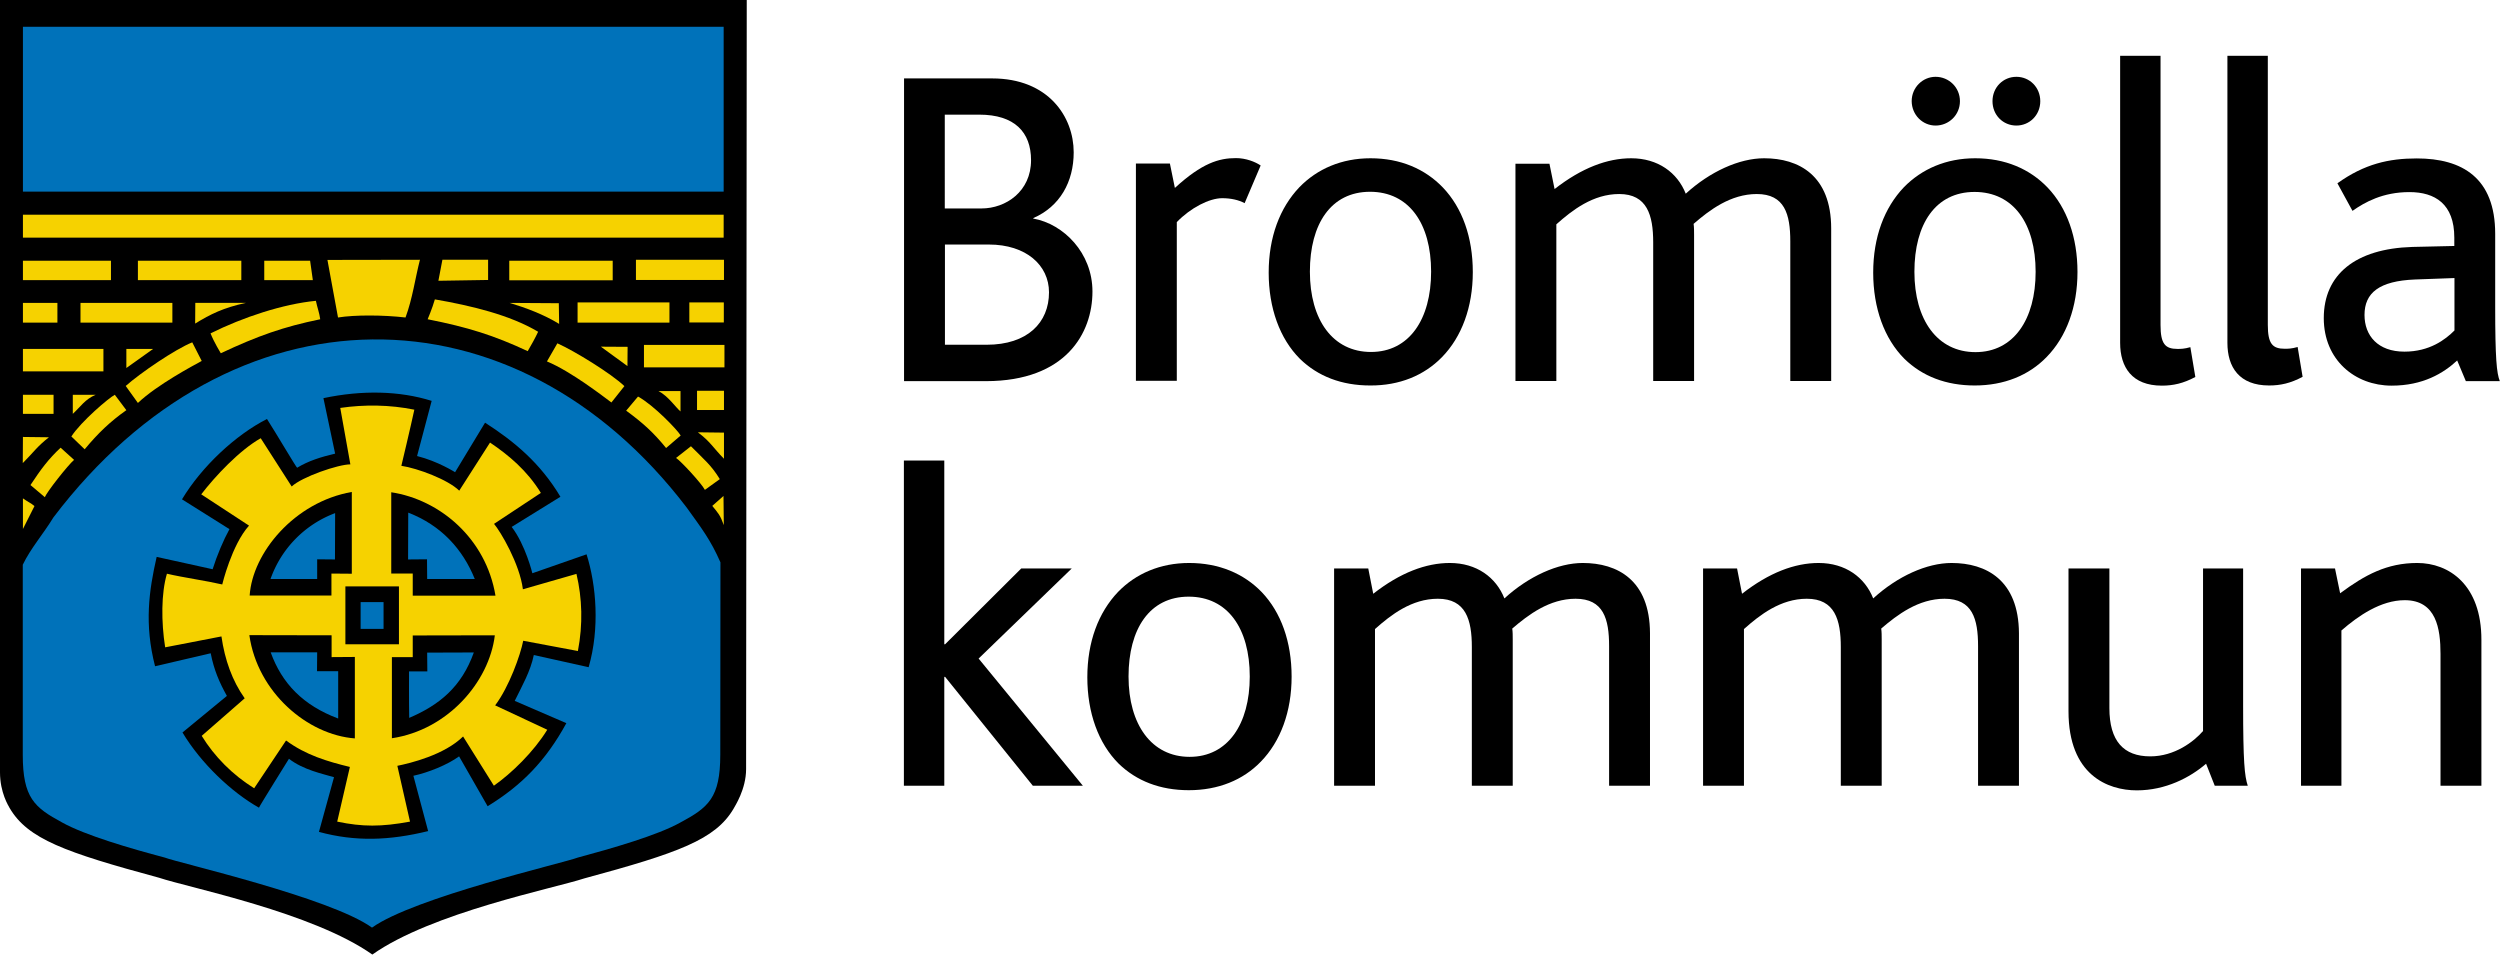
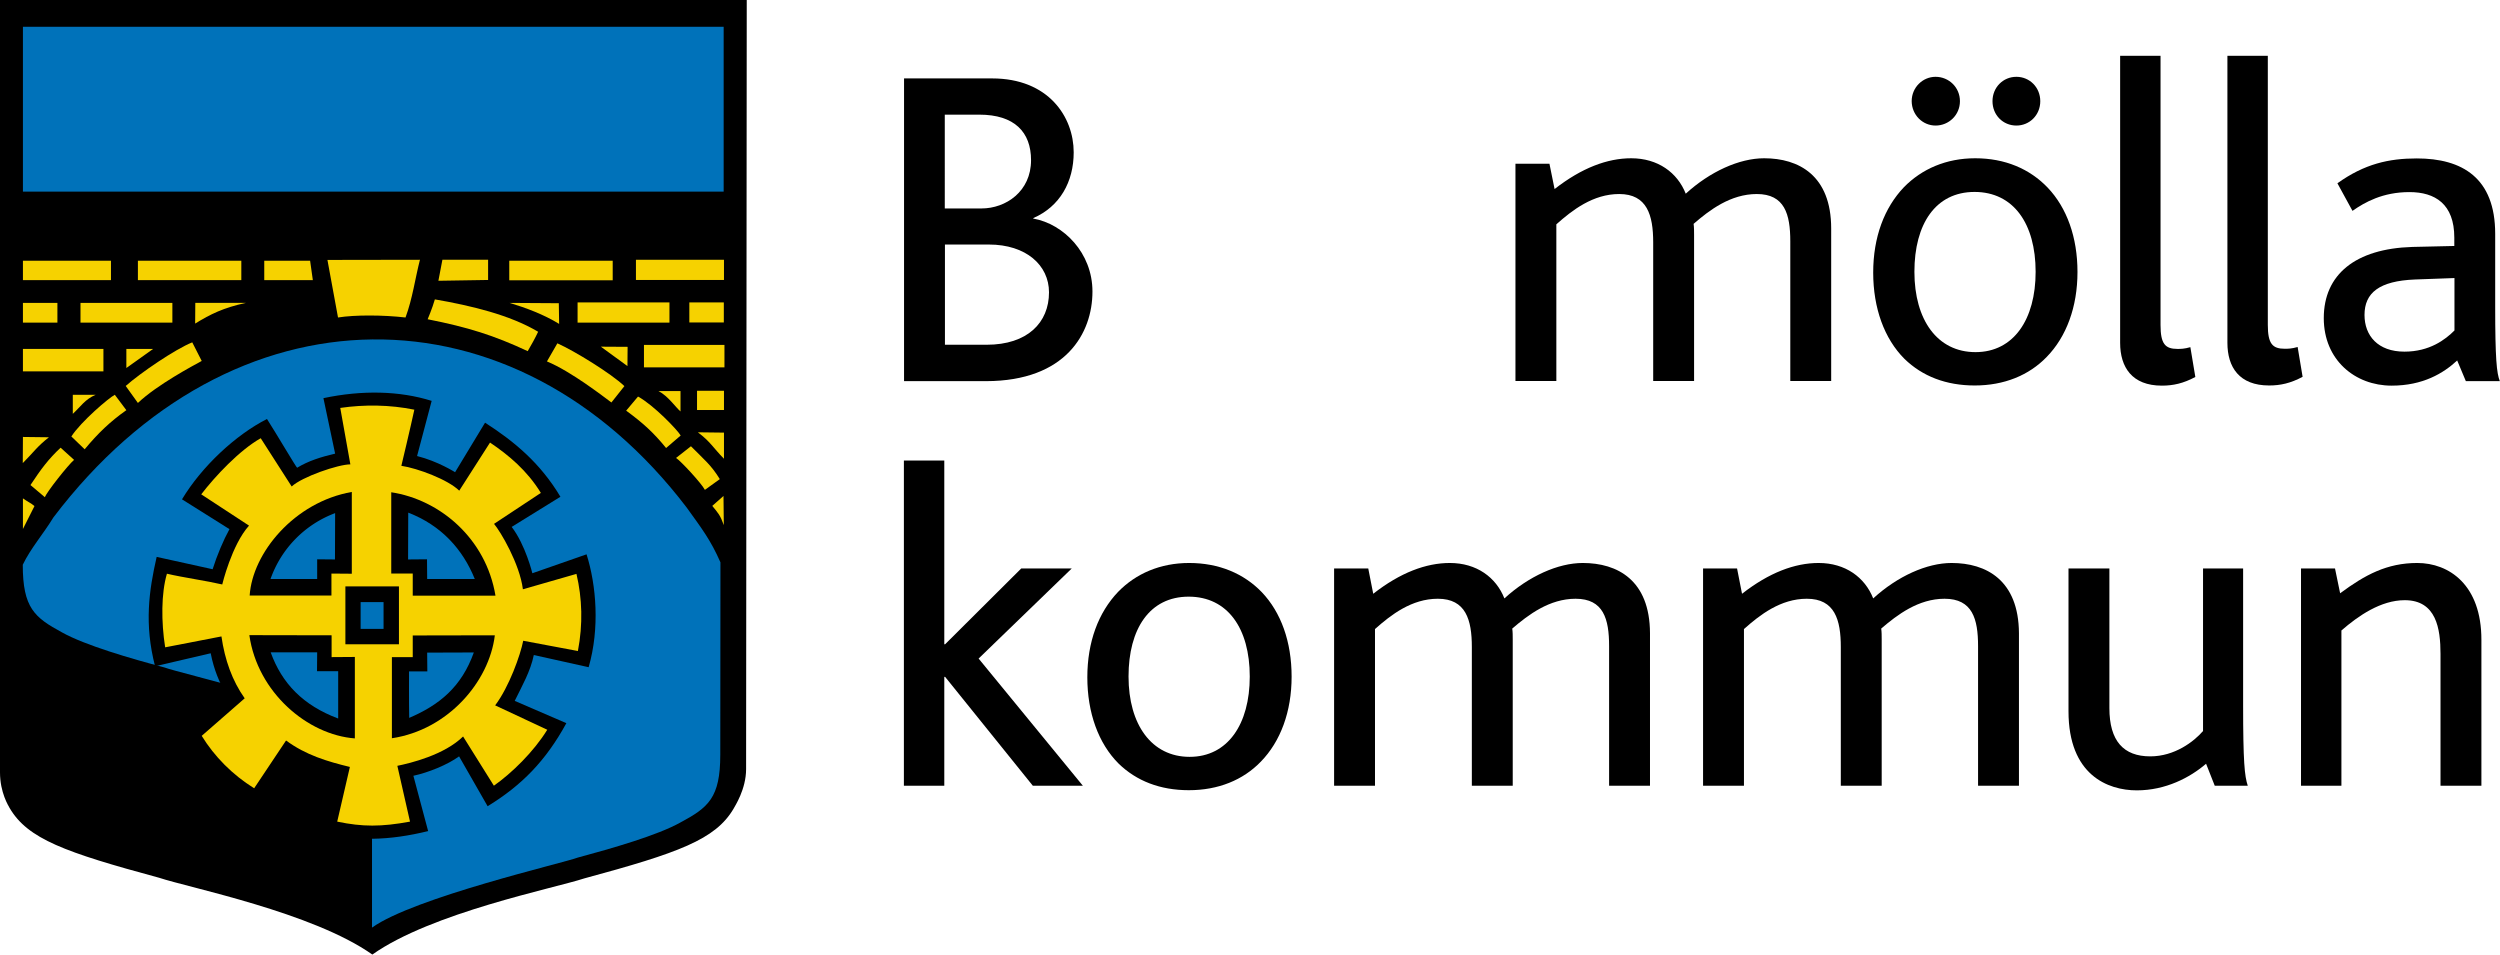
<svg xmlns="http://www.w3.org/2000/svg" xml:space="preserve" id="Lager_1" x="0" y="0" style="enable-background:new 0 0 155.91 59.53" version="1.1" viewBox="0 0 155.91 59.53">
  <style id="style2" type="text/css">
    .st0{fill:#f6d200}.st1{fill:#0072ba}
  </style>
  <g id="g6">
    <path id="path4" d="M23.22 59.53c3.71-2.62 11.3-4.12 13.22-4.75 5.87-1.59 8.18-2.42 9.31-4.35.07-.14.78-1.2.78-2.47L46.57 0H0v48.17c0 1.26.53 2.09.6 2.22 1.13 1.93 3.45 2.76 9.32 4.35 1.93.64 9.58 2.16 13.3 4.79" />
  </g>
-   <path id="rect8" d="M1.43 13.39h43.7v1.43H1.43z" class="st0" />
  <path id="rect10" d="M1.43 16.26h5.49v1.21H1.43z" class="st0" />
  <path id="rect12" d="M8.6 16.26h6.45v1.21H8.6z" class="st0" />
  <path id="polygon14" d="M19.51 17.47h-3.03v-1.21h2.86z" class="st0" />
  <g id="g18">
    <path id="path16" d="M26.19 16.2c-.3 1.16-.46 2.41-.9 3.6-1.39-.16-3.15-.17-4.21 0l-.66-3.59 5.77-.01z" class="st0" />
  </g>
  <path id="polygon20" d="m30.44 17.46-3.1.05.25-1.31h2.85z" class="st0" />
  <path id="rect22" d="M1.43 18.89h2.15v1.23H1.43z" class="st0" />
  <path id="rect24" d="M5.02 18.89h5.73v1.23H5.02z" class="st0" />
  <g id="g32">
    <path id="path26" d="M15.33 18.89c-1.39.3-2.2.7-3.16 1.29l.01-1.29h3.15z" class="st0" />
-     <path id="path28" d="M19.7 18.76c.08.4.22.75.27 1.15-2.29.47-3.88 1.03-6.2 2.12 0 0-.43-.7-.64-1.24 2.03-1.01 4.52-1.83 6.57-2.03" class="st0" />
    <path id="path30" d="M12.58 22.51c-.53.29-2.79 1.49-3.98 2.62l-.76-1.06c.9-.8 3.08-2.29 4.15-2.72l.59 1.16z" class="st0" />
  </g>
  <path id="rect34" d="M1.43 21.76h5.02v1.4H1.43z" class="st0" />
  <path id="polygon36" d="M7.88 22.95v-1.19h1.67z" class="st0" />
  <g id="g40">
    <path id="path38" d="M42.44 25.66c-.3-.25-.76-.95-1.37-1.27h1.37v1.27z" class="st0" />
  </g>
-   <path id="rect42" d="M1.43 24.62h1.91v1.19H1.43z" class="st0" />
  <g id="g64">
    <path id="path44" d="M5.97 24.62c-.66.27-.96.76-1.43 1.19v-1.19h1.43z" class="st0" />
    <path id="path46" d="M7.88 25.58c-1.01.71-1.77 1.44-2.6 2.44l-.83-.8c.6-.93 2.35-2.42 2.71-2.6l.72.96z" class="st0" />
    <path id="path48" d="M3.05 27.27c-.76.6-.93.91-1.63 1.61l.01-1.63 1.62.02z" class="st0" />
    <path id="path50" d="M4.62 28.68c-.36.3-1.73 2.03-1.82 2.33l-.9-.76c.66-1 1.13-1.63 1.88-2.33l.84.76z" class="st0" />
    <path id="path52" d="M45.14 32.75c-.22-.62-.35-.75-.72-1.2l.7-.62.02 1.82z" class="st0" />
    <path id="path54" d="m2.15 31.56-.72 1.43v-1.91c.37.26.48.28.72.48" class="st0" />
    <path id="path56" d="M33.56 20.69c-.17.37-.45.87-.65 1.21-2.12-.99-3.72-1.49-6.24-1.99 0 0 .29-.68.45-1.24 2.24.39 4.66.96 6.44 2.02" class="st0" />
    <path id="path58" d="M38.13 25.1c-.49-.36-2.5-1.93-4.02-2.56l.65-1.13c1.09.49 3.35 1.88 4.18 2.67l-.81 1.02z" class="st0" />
    <path id="path60" d="M41.54 27.94c-.78-.96-1.44-1.56-2.49-2.33l.74-.88c.97.53 2.46 2.08 2.66 2.43l-.91.78z" class="st0" />
    <path id="path62" d="M43.96 30.55c-.22-.42-1.53-1.83-1.8-1.99l.93-.73c.84.85 1.26 1.17 1.8 2.05l-.93.67z" class="st0" />
  </g>
  <path id="rect66" d="M39.66 16.2h5.49v1.26h-5.49z" class="st0" />
  <path id="rect68" d="M31.76 16.26h6.45v1.22h-6.45z" class="st0" />
  <path id="rect70" d="M42.99 18.86h2.15v1.25h-2.15z" class="st0" />
  <path id="rect72" d="M36.02 18.86h5.73v1.26h-5.73z" class="st0" />
  <g id="g76">
    <path id="path74" d="M31.78 18.89c1 .3 2.13.72 3.09 1.31l-.02-1.29-3.07-.02z" class="st0" />
  </g>
  <path id="rect78" d="M40.16 21.51h5.02v1.4h-5.02z" class="st0" />
  <path id="polygon80" d="m39.13 22.83.01-1.2-1.67-.01z" class="st0" />
  <path id="rect82" d="M43.47 24.37h1.68v1.2h-1.68z" class="st0" />
  <g id="g88">
    <path id="path84" d="M43.52 26.96c.8.6.94.95 1.63 1.65v-1.63l-1.63-.02z" class="st0" />
-     <path id="path86" d="M23.2 57.85c2.62-1.88 11.99-4.04 12.84-4.37 2.12-.57 4.98-1.39 6.4-2.19 1.73-.93 2.48-1.53 2.48-4.22l.01-12c-.62-1.41-1.16-2.1-2.1-3.41-10.75-14.11-28.37-14.07-39.5.61-.65 1.06-1.42 1.93-1.91 2.95v11.85c0 2.69.73 3.29 2.45 4.22 1.43.8 4.28 1.63 6.4 2.19.87.34 10.31 2.49 12.93 4.37" class="st1" />
+     <path id="path86" d="M23.2 57.85c2.62-1.88 11.99-4.04 12.84-4.37 2.12-.57 4.98-1.39 6.4-2.19 1.73-.93 2.48-1.53 2.48-4.22l.01-12c-.62-1.41-1.16-2.1-2.1-3.41-10.75-14.11-28.37-14.07-39.5.61-.65 1.06-1.42 1.93-1.91 2.95c0 2.69.73 3.29 2.45 4.22 1.43.8 4.28 1.63 6.4 2.19.87.34 10.31 2.49 12.93 4.37" class="st1" />
  </g>
  <path id="rect90" d="M1.43 1.67h43.7v10.28H1.43z" class="st1" />
  <g id="g100">
    <path id="path92" d="m26.92 25-.91 3.44c1.31.33 2.37 1.01 2.37 1.01l1.87-3.09c1.82 1.17 3.44 2.51 4.7 4.62l-3.04 1.88c.86 1.12 1.29 2.89 1.29 2.89l3.38-1.18c.61 1.93.83 4.61.13 7.04l-3.42-.76c-.21 1.02-.72 1.9-1.19 2.86l3.22 1.39c-1.29 2.36-2.79 3.88-4.91 5.18l-1.78-3.11c-.73.53-1.92 1.01-2.85 1.21l.92 3.45c-2.41.59-4.53.67-6.81.05l.94-3.41c-.69-.21-1.91-.45-2.81-1.15 0 0-1.84 2.95-1.87 3.05-1.71-.96-3.62-2.77-4.77-4.69l2.77-2.28c-.47-.84-.81-1.63-1.01-2.66l-3.47.81c-.68-2.64-.38-4.71.1-6.82l3.49.77c.27-.86.68-1.83 1.05-2.5l-2.96-1.86c1.24-2.06 3.35-4.02 5.3-5.01.57.89 1.83 3.03 1.88 3.04.71-.43 1.48-.67 2.37-.88l-.73-3.46c2.41-.51 4.75-.46 6.75.17" />
    <path id="path94" d="M25.84 25.55c-.24 1.12-.81 3.5-.81 3.5 1.01.15 2.91.86 3.61 1.55l1.92-3c1.16.78 2.32 1.75 3.17 3.14l-2.92 1.93c.4.47 1.6 2.49 1.8 4.08l3.34-.96c.36 1.53.41 3.14.09 4.81l-3.41-.64c-.17.88-.88 2.88-1.75 4.03l3.25 1.52c-.84 1.37-2.23 2.72-3.33 3.49l-1.92-3.07c-1.17 1.15-3.27 1.66-4.1 1.83l.79 3.48c-1.8.33-2.96.33-4.54 0l.79-3.41c-1.4-.34-2.75-.74-3.98-1.65l-1.99 2.98c-1.35-.84-2.48-1.98-3.27-3.27l2.68-2.34c-.78-1.1-1.24-2.4-1.45-3.86l-3.51.68c-.25-1.59-.25-3.37.11-4.59 1.03.24 2.46.44 3.45.67 0 0 .59-2.47 1.67-3.67l-2.98-1.95c.85-1.11 2.38-2.75 3.71-3.5l1.93 3.01c.64-.6 2.9-1.38 3.66-1.38l-.63-3.52c1.51-.22 3.1-.2 4.62.11" class="st0" />
    <path id="path96" d="M21.94 30.68v5.1l-1.27-.01v1.37h-5.1c.17-2.65 2.78-5.83 6.37-6.46" />
    <path id="path98" d="m20.89 34.89-1.11-.01v1.23h-2.91A6.801 6.801 0 0 1 20.9 32l-.01 2.89z" class="st1" />
  </g>
  <path id="rect102" d="M21.54 36.57h3.34v3.61h-3.34z" />
  <path id="rect104" d="M22.49 37.55h1.43v1.67h-1.43z" class="st1" />
  <g id="g118">
    <path id="path106" d="M30.9 37.15h-5.16v-1.38H24.4V30.7c3.03.46 5.91 2.88 6.5 6.45" />
    <path id="path108" d="m26.64 36.11-.01-1.23-1.18.01.01-2.92c2.05.79 3.4 2.28 4.15 4.14h-2.97z" class="st1" />
    <path id="path110" d="m15.55 39.61 5.13.01v1.36l1.45-.01v5.08c-2.94-.22-6.07-2.86-6.58-6.44" />
    <path id="path112" d="m19.78 40.68-.01 1.18h1.32v2.95c-2.19-.82-3.51-2.19-4.21-4.13h2.9z" class="st1" />
    <path id="path114" d="M24.44 46.04v-5.06h1.3v-1.35l5.12-.01c-.35 2.9-2.93 5.9-6.42 6.42" />
    <path id="path116" d="M25.51 41.87h1.14l-.01-1.17 2.91-.01c-.77 2.16-2.16 3.28-4.03 4.08-.02-.97-.01-2.9-.01-2.9" class="st1" />
  </g>
  <g id="g152">
    <path id="path120" d="M68.13 18.18c0-2.41-1.8-4.21-3.69-4.55v-.03c1.66-.72 2.52-2.26 2.52-4.1 0-2.21-1.57-4.61-5.09-4.61h-5.49v18.88h5.12c4.97-.01 6.63-2.99 6.63-5.59zM58.92 7.15h2.15c2.2 0 3.23 1.09 3.23 2.84 0 1.95-1.57 3.01-3.09 3.01h-2.29V7.15zm0 8.1h2.75c2.32 0 3.75 1.29 3.75 2.98 0 1.89-1.34 3.27-3.89 3.27h-2.6v-6.25z" />
    <path id="path122" d="M134.82 24.05c.71 0 1.34-.14 2.09-.54l-.31-1.86c-.37.11-.63.11-.8.11-.77 0-1.06-.31-1.06-1.49V3.48h-2.52v17.9c0 1.52.74 2.67 2.6 2.67z" />
-     <path id="path124" d="M73.39 13.85c.86-.89 2.03-1.49 2.83-1.49.54 0 1.03.11 1.4.31l1-2.35c-.34-.23-.92-.46-1.54-.46-1.06 0-2.12.31-3.81 1.86l-.31-1.52h-2.12v13.55h2.55v-9.9z" />
    <path id="path126" d="M150.44 15.4c-3.55.11-5.52 1.72-5.52 4.44 0 2.61 1.95 4.21 4.23 4.21 1.95 0 3.23-.77 4.09-1.57l.54 1.29h2.12c-.2-.49-.29-1.43-.29-4.64v-4.55c0-3.49-2.06-4.7-4.89-4.7-1.74 0-3.26.34-4.95 1.55l.94 1.72c.77-.54 1.89-1.17 3.55-1.17 1.6 0 2.8.74 2.8 2.84v.52l-2.62.06zm2.63 5.21c-.57.57-1.55 1.32-3.12 1.32-1.66 0-2.49-1-2.49-2.29 0-1.38.92-2.12 3.15-2.21l2.46-.09v3.27z" />
    <path id="path128" d="M125.75 7.83c.83 0 1.49-.66 1.49-1.52s-.66-1.52-1.49-1.52-1.49.66-1.49 1.52c0 .87.66 1.52 1.49 1.52z" />
    <path id="path130" d="M120.71 7.83c.83 0 1.52-.66 1.52-1.52s-.69-1.52-1.52-1.52c-.8 0-1.49.66-1.49 1.52.01.87.69 1.52 1.49 1.52z" />
    <path id="path132" d="M109.56 12.1c1.74 0 2.09 1.26 2.09 2.95v8.71h2.55v-9.51c0-3.32-2.03-4.38-4.18-4.38-1.55 0-3.38.83-4.89 2.21-.52-1.32-1.74-2.21-3.4-2.21-1.49 0-3.09.6-4.78 1.92l-.32-1.58h-2.12v13.55h2.55v-9.77c1-.89 2.29-1.89 3.92-1.89 1.74 0 2.12 1.32 2.12 3.01v8.65h2.55v-9.11c0-.23 0-.49-.03-.69.99-.86 2.31-1.86 3.94-1.86z" />
    <path id="path134" d="M143.29 21.64c-.37.11-.63.11-.8.11-.77 0-1.06-.31-1.06-1.49V3.48h-2.52v17.9c0 1.52.74 2.66 2.6 2.66.71 0 1.34-.14 2.09-.54l-.31-1.86z" />
-     <path id="path136" d="M89.93 22.27c1.23-1.26 1.92-3.12 1.92-5.3 0-2.18-.66-4.01-1.86-5.27-1.12-1.17-2.66-1.83-4.52-1.83-1.8 0-3.32.66-4.43 1.8-1.23 1.29-1.92 3.12-1.92 5.33s.69 4.12 1.95 5.38c1.12 1.09 2.6 1.66 4.38 1.66 1.82.01 3.36-.62 4.48-1.77zm-8.24-5.33c0-2.98 1.32-4.98 3.75-4.98 2.43 0 3.81 1.98 3.81 4.98 0 2.98-1.37 5.01-3.75 5.01s-3.81-2-3.81-5.01z" />
    <path id="path138" d="M127.7 11.7c-1.12-1.17-2.66-1.83-4.52-1.83-1.8 0-3.32.66-4.44 1.8-1.23 1.29-1.92 3.12-1.92 5.33s.69 4.12 1.95 5.38c1.12 1.09 2.6 1.66 4.38 1.66 1.83 0 3.38-.63 4.49-1.78 1.23-1.26 1.92-3.12 1.92-5.3 0-2.16-.66-4-1.86-5.26zm-4.5 10.26c-2.38 0-3.81-2.01-3.81-5.01 0-2.98 1.32-4.98 3.75-4.98s3.81 1.98 3.81 4.98c0 2.97-1.37 5.01-3.75 5.01z" />
    <path id="polygon140" d="M66.84 35.45h-3.15l-4.75 4.73h-.05V28.72h-2.52V49h2.52v-6.79h.05L64.41 49h3.12l-6.5-7.93z" />
    <path id="path142" d="M150.75 35.11c-1.89 0-3.26.74-4.81 1.89l-.32-1.55h-2.12V49h2.52v-9.68c1.06-.92 2.46-1.89 3.95-1.89 1.97 0 2.23 1.78 2.23 3.35V49h2.55v-9.08c.01-3.46-2.03-4.81-4-4.81z" />
    <path id="path144" d="M139.91 35.45h-2.52v10.14c-.57.66-1.77 1.58-3.29 1.58-1.66 0-2.55-.95-2.55-3.01v-8.71H129v8.91c0 3.98 2.46 4.93 4.26 4.93s3.32-.8 4.32-1.66l.54 1.37h2.06c-.2-.6-.29-1.49-.29-5.04v-8.51z" />
    <path id="path146" d="M74.16 35.11c-1.8 0-3.32.66-4.43 1.8-1.23 1.29-1.92 3.12-1.92 5.33s.69 4.12 1.95 5.38c1.12 1.09 2.6 1.66 4.38 1.66 1.83 0 3.38-.63 4.49-1.78 1.23-1.26 1.92-3.12 1.92-5.3 0-2.18-.66-4.01-1.86-5.27-1.12-1.16-2.67-1.82-4.53-1.82zm.03 12.09c-2.37 0-3.81-2.01-3.81-5.01 0-2.98 1.32-4.98 3.75-4.98 2.43 0 3.81 1.98 3.81 4.98 0 2.97-1.37 5.01-3.75 5.01z" />
    <path id="path148" d="M121.71 35.11c-1.55 0-3.38.83-4.89 2.21-.52-1.32-1.74-2.21-3.4-2.21-1.49 0-3.09.6-4.78 1.92l-.31-1.58h-2.12V49h2.55v-9.77c1-.89 2.29-1.89 3.92-1.89 1.75 0 2.12 1.32 2.12 3.01V49h2.55v-9.11c0-.23 0-.49-.03-.69 1-.86 2.32-1.86 3.95-1.86 1.74 0 2.09 1.26 2.09 2.95V49h2.55v-9.51c-.02-3.32-2.05-4.38-4.2-4.38z" />
    <path id="path150" d="M98.71 35.11c-1.55 0-3.38.83-4.89 2.21-.52-1.32-1.74-2.21-3.4-2.21-1.49 0-3.09.6-4.78 1.92l-.31-1.58H83.2V49h2.55v-9.77c1-.89 2.29-1.89 3.92-1.89 1.75 0 2.12 1.32 2.12 3.01V49h2.55v-9.11c0-.23 0-.49-.03-.69 1-.86 2.32-1.86 3.95-1.86 1.74 0 2.09 1.26 2.09 2.95V49h2.55v-9.51c-.01-3.32-2.04-4.38-4.19-4.38z" />
  </g>
</svg>